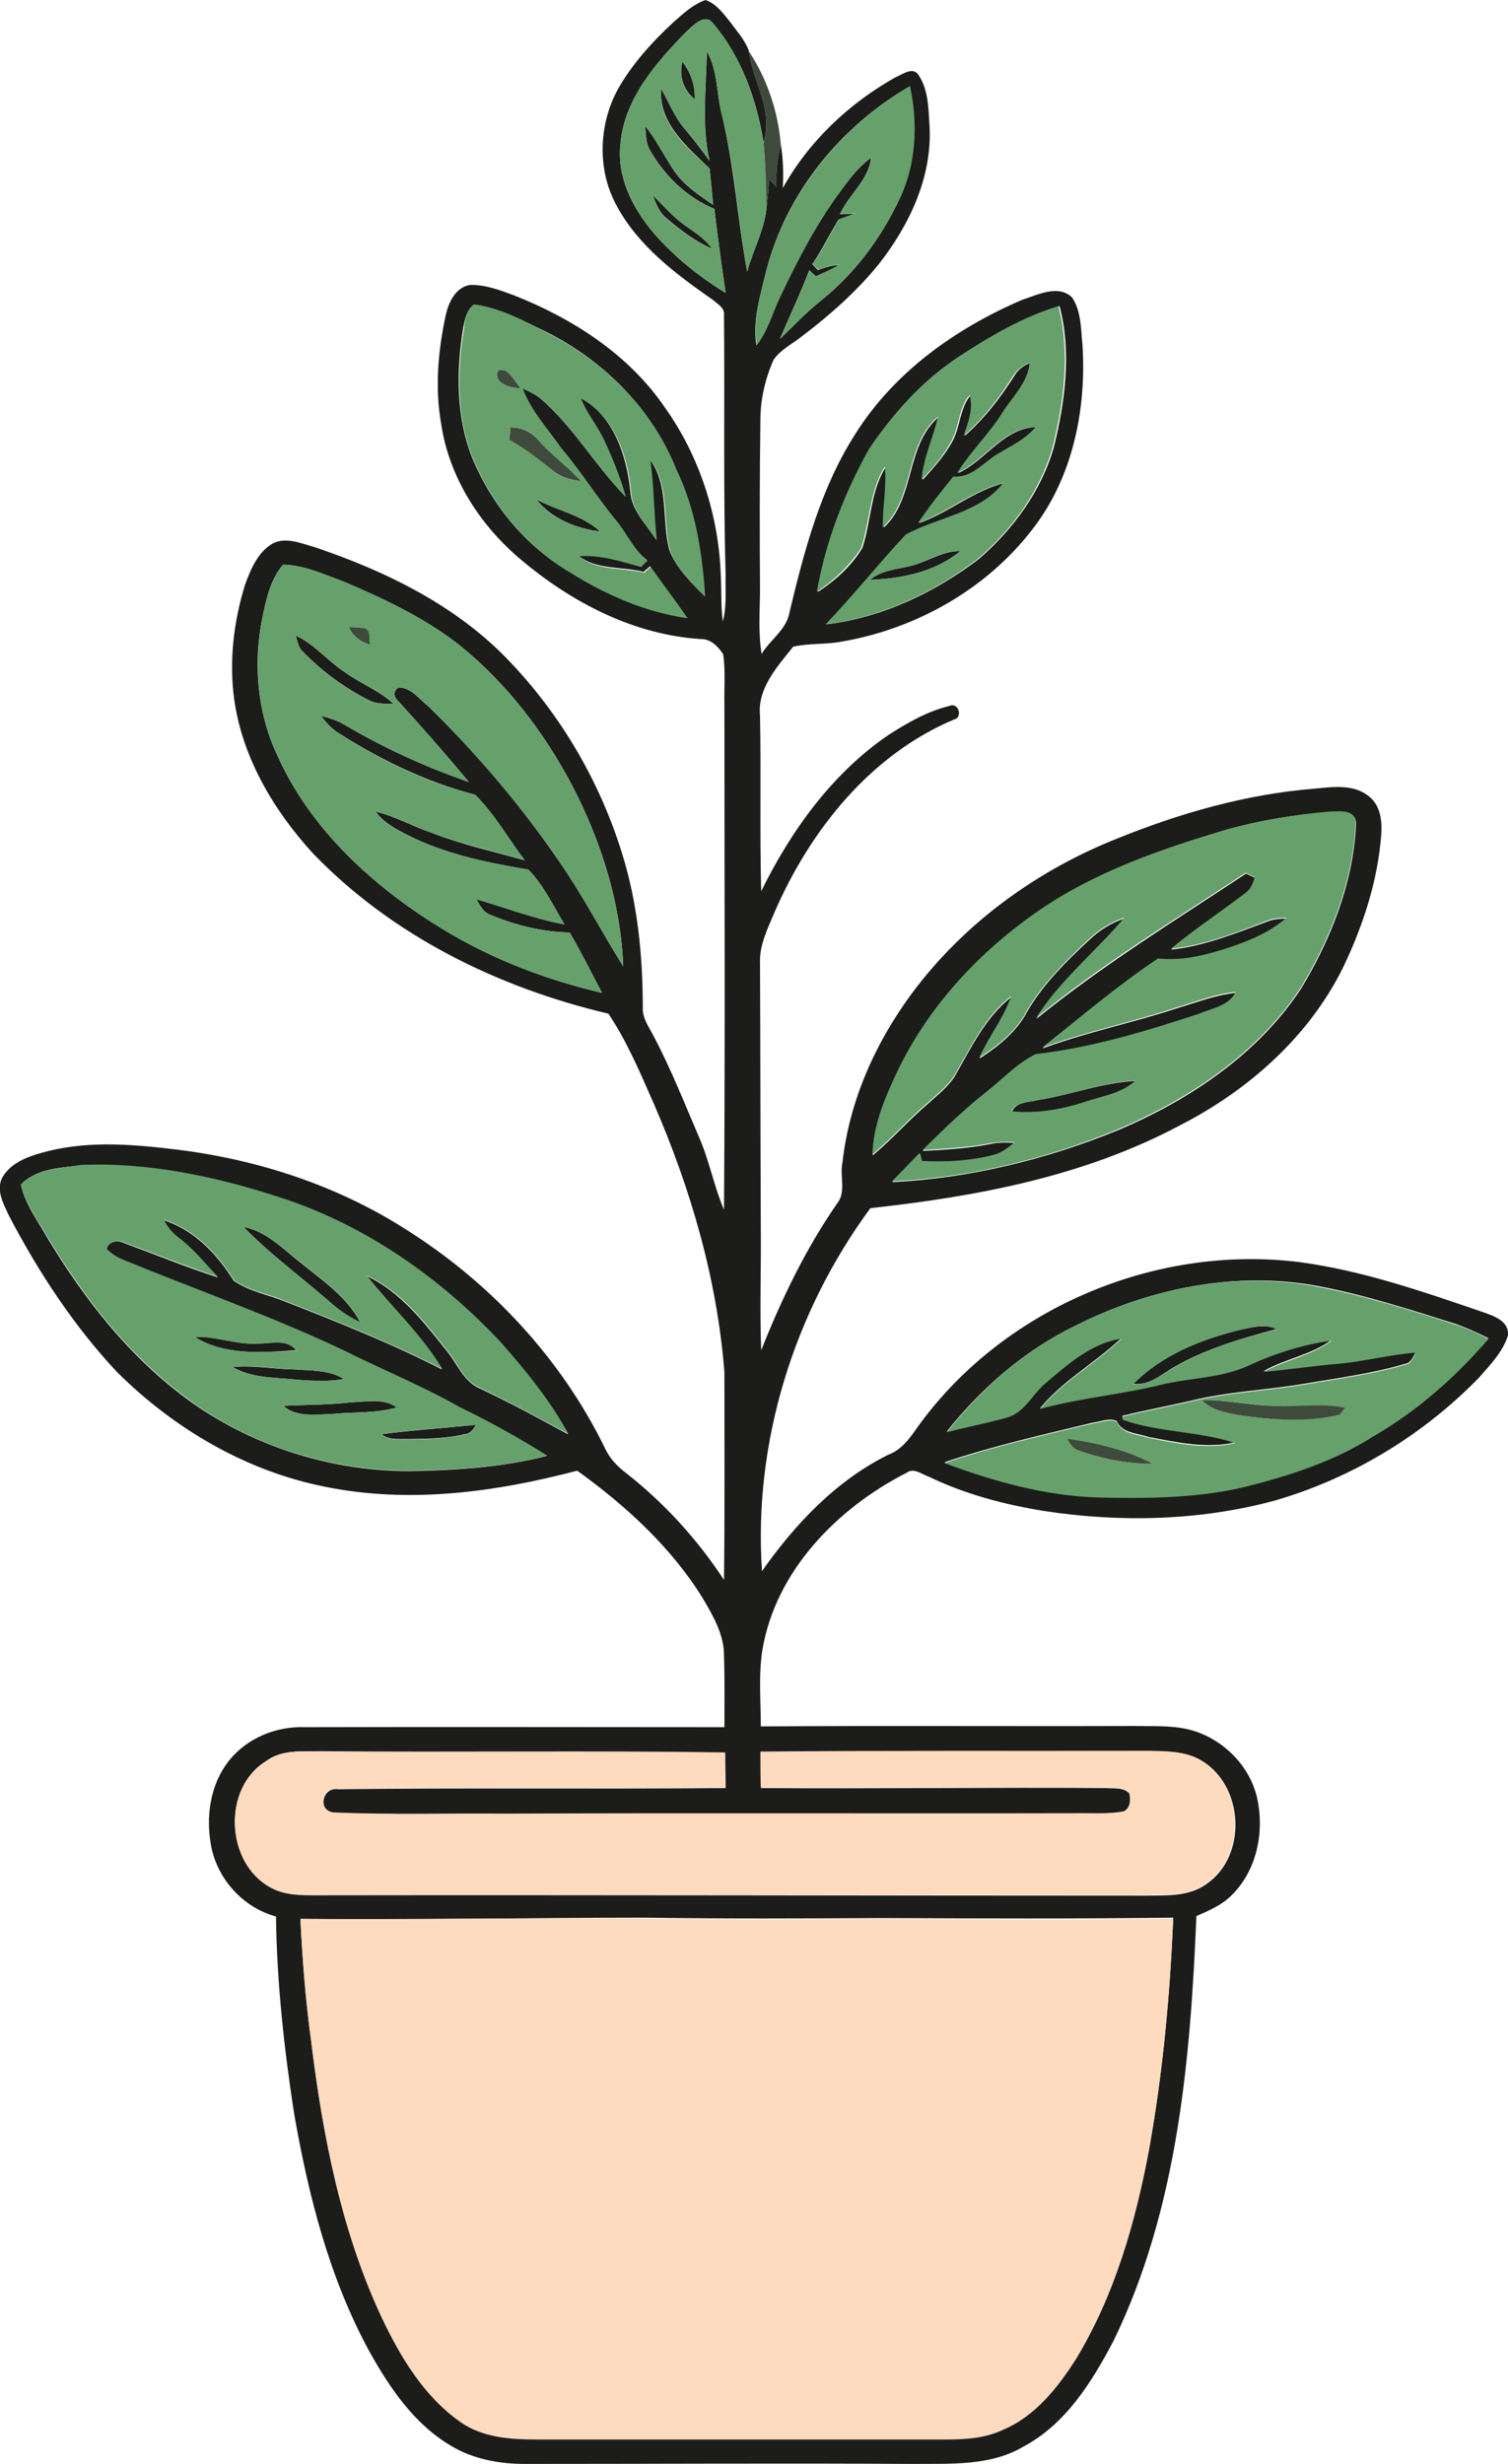
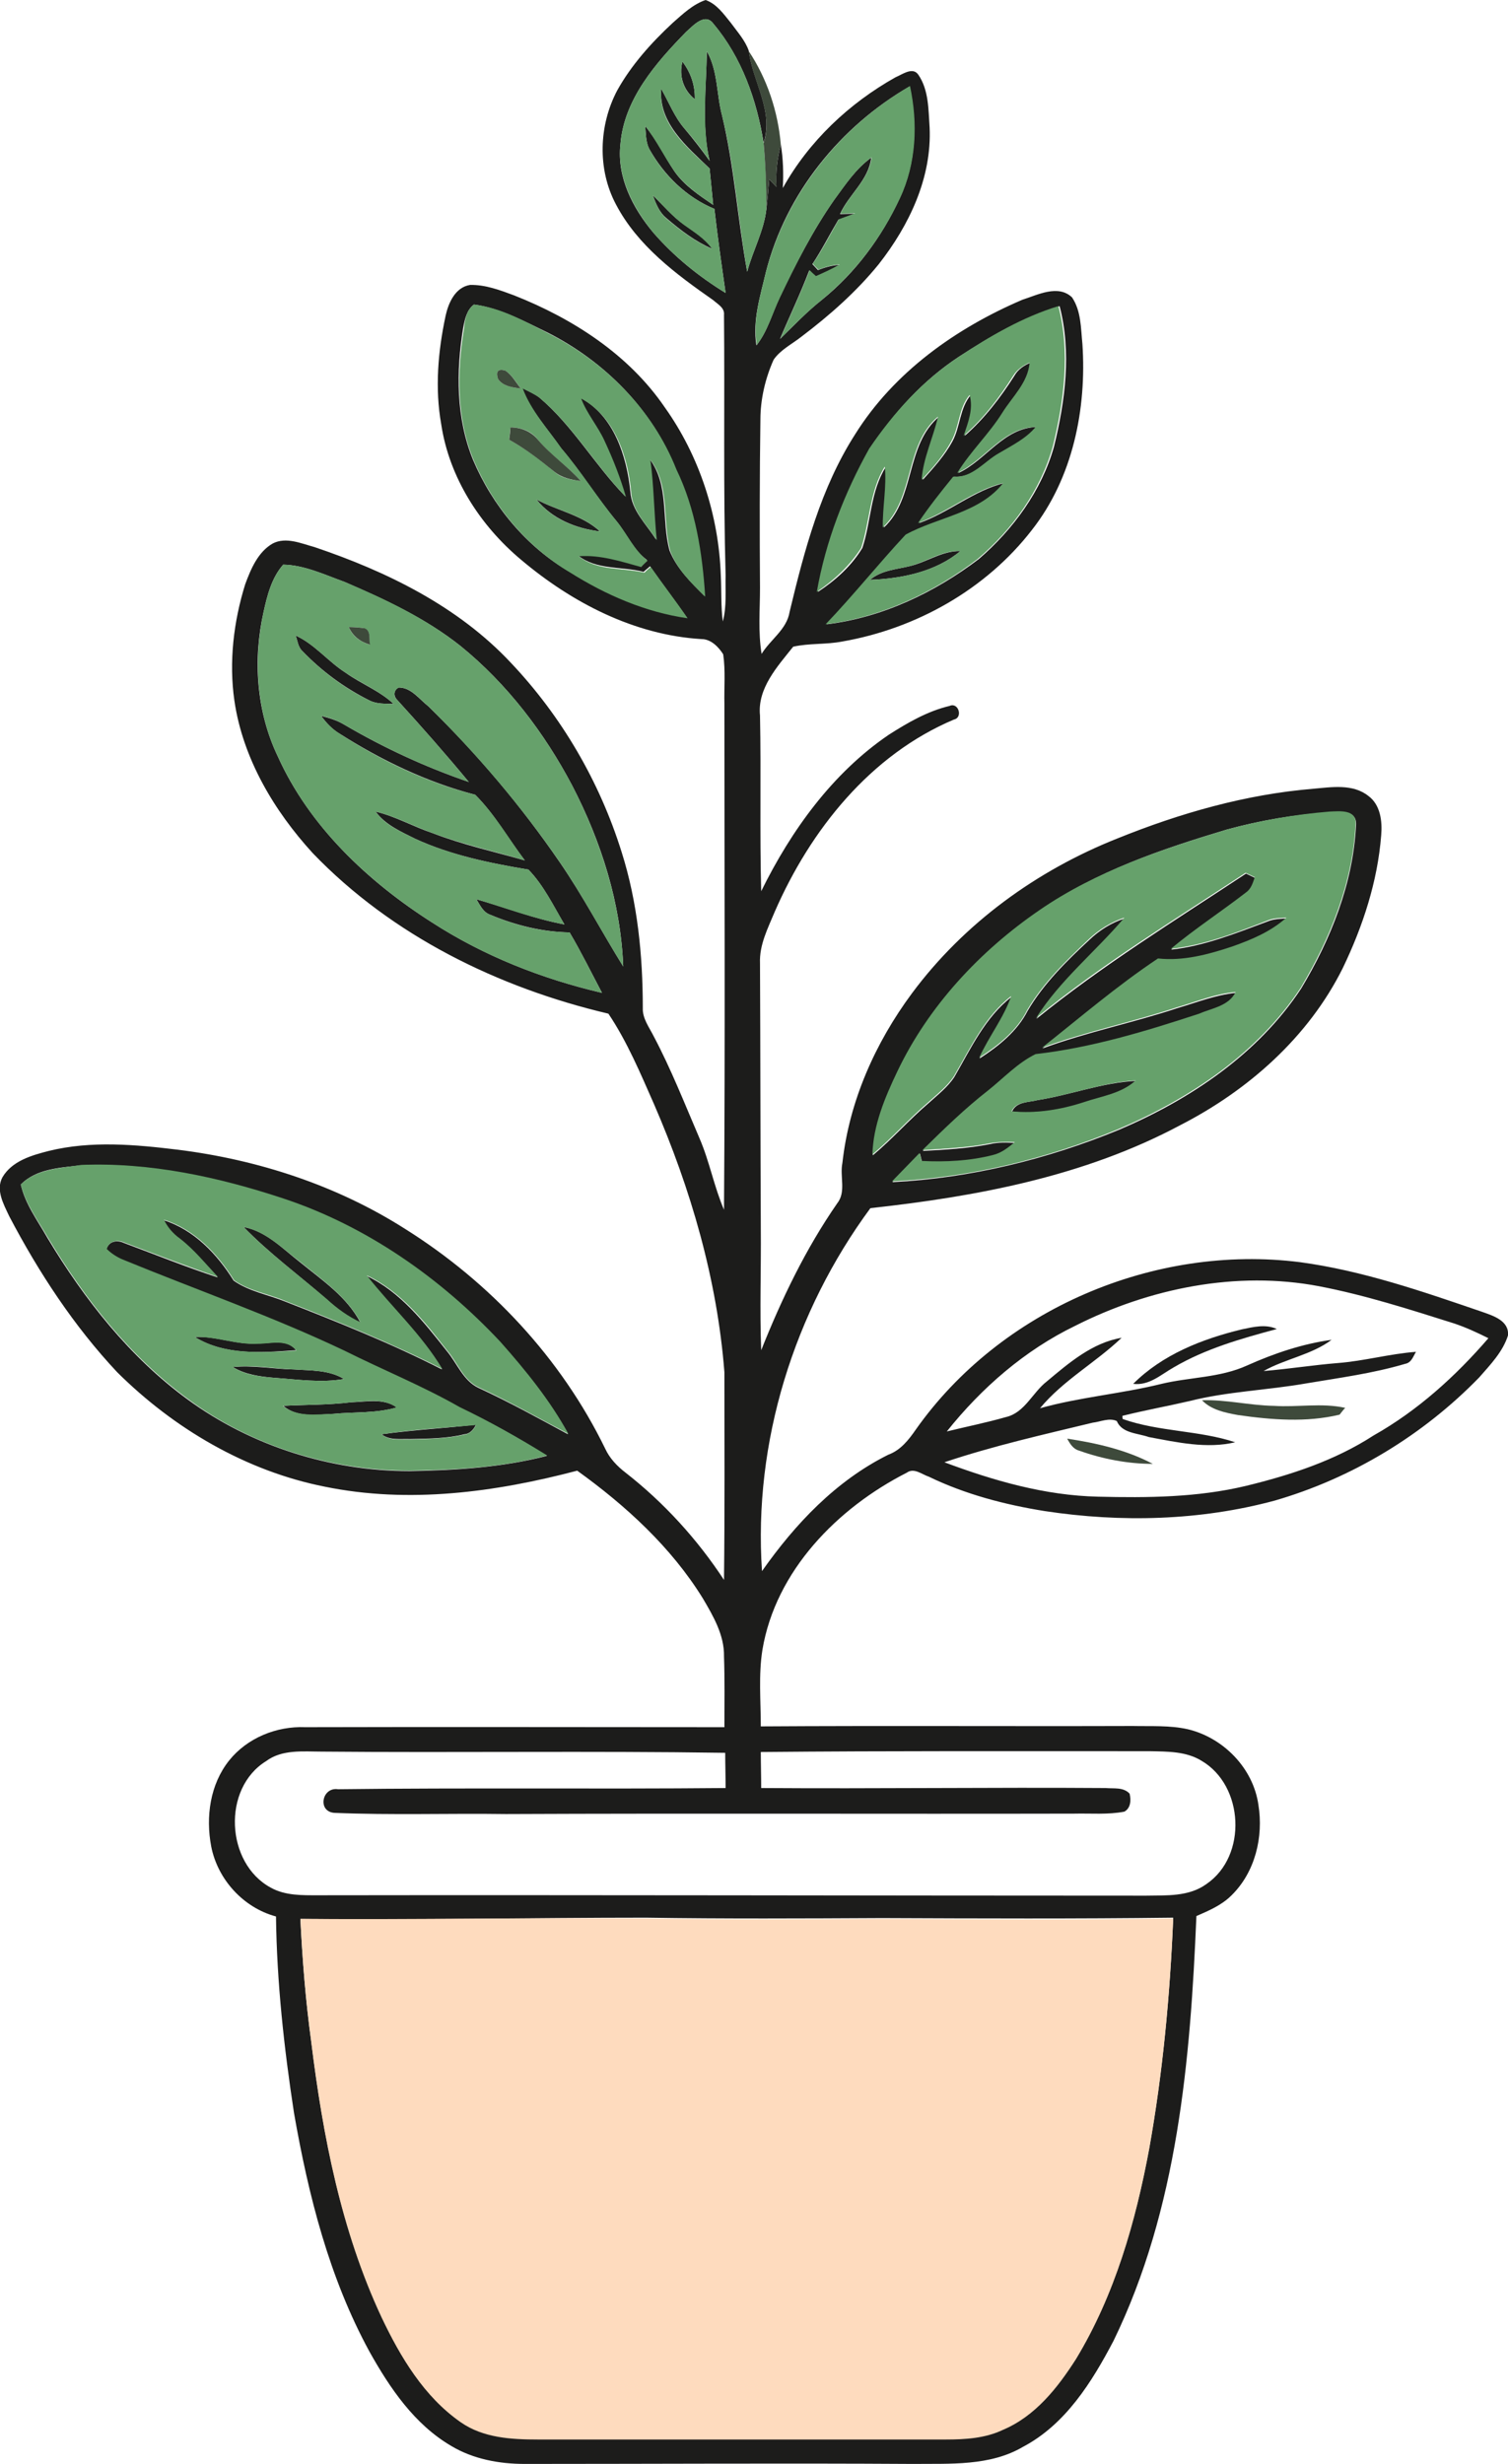
<svg xmlns="http://www.w3.org/2000/svg" version="1.1" id="Layer_1" x="0px" y="0px" viewBox="0 0 377 615.7" enable-background="new 0 0 377 615.7" xml:space="preserve">
  <g>
    <g>
      <path fill="#1C1C1B" d="M168.2,5.7c2.5-2.2,5-4.6,8.2-5.7c2.8,1,4.5,3.5,6.3,5.7c1.6,2.2,3.6,4.4,4.5,7c1,7.8,6.3,15,3.7,23    C189.2,25,185.4,14.3,178.4,6c-2.1-3-5.1,0.4-6.9,2c-7.6,7.8-15.5,16.8-16.4,28.1c-0.9,8.2,3.1,15.9,8.2,22    c5.2,6,11.4,11,18.1,15.1c-1-7-2-14-2.8-21c-7-2.9-12.6-8.4-16.3-15c-0.9-1.8-0.8-3.8-1-5.7c2.9,3.5,4.8,7.6,7.3,11.3    c2.5,3.6,6.2,6,9.7,8.4c-0.3-3-0.6-6.1-0.9-9.1c-5.6-5.4-12.8-11.3-12.1-19.9c1.9,3.3,3.3,7,5.8,9.9c2.2,2.6,4.3,5.3,6.3,8.1    c-2.1-9-0.8-18.3-0.7-27.4c2.8,4.9,2.4,10.7,3.8,16c3.1,12.9,3.9,26.1,6.3,39.1c1.4-5.3,4.2-10.2,4.8-15.7    c0.3-2.5,0.5-4.9,0.7-7.4c0.6,0.6,1.2,1.3,1.8,1.9c-0.2-3.6,0.2-7.1,1.1-10.6c0.6,3.6,0.7,7.3,0.5,10.9    c6.5-11.7,16.6-21.2,28.2-27.7c1.7-0.7,4.3-2.7,5.7-0.6c2.6,3.8,2.5,8.7,2.8,13.1c0.6,12.6-5.1,24.5-12.7,34.2    c-5.6,6.9-12.3,12.8-19.3,18.1c-2.4,1.9-5.3,3.3-7,5.8c-2.1,4.7-3.3,9.9-3.3,15c-0.2,14-0.2,28-0.1,42c0,5.5-0.5,11,0.4,16.5    c2.2-3.6,6.3-6.1,7-10.5c3.7-15.4,7.8-31,16.4-44.4C223.5,93,239,82,255.6,74.9c3.8-1.2,8.9-3.9,12.4-0.6    c2.3,3.4,2.2,7.7,2.6,11.6c1.1,16.3-2.4,33.5-12.6,46.5c-11.5,14.9-29,24.7-47.4,27.9c-4.1,0.8-8.3,0.4-12.3,1.3    c-3.9,4.9-9,10.4-8.3,17.2c0.3,14.6-0.1,29.3,0.3,43.9c7.5-15.2,17.8-29.5,31.9-39.1c4.7-3,9.7-5.9,15.2-7.2    c2.2-1,3.4,2.9,1.1,3.4c-20.9,8.8-35.9,27.6-44.8,48c-1.7,4.1-3.9,8.3-3.7,12.9c0.1,22,0.1,44,0.2,66.1    c0.1,10.2-0.3,20.4,0.1,30.6c5.1-12.8,11.1-25.3,19-36.7c2.3-2.9,0.6-6.7,1.3-10.1c1.7-15.4,8.2-30,17.4-42.4    c13-17.5,31.2-30.7,51.4-38.7c15.6-6.3,32-11,48.9-12.4c4.6-0.4,9.9-1.3,13.8,1.8c3,2.2,3.5,6.3,3.2,9.8    c-0.9,11.6-4.6,22.8-9.6,33.2c-8.6,17.3-23.7,30.6-40.7,39.3C271,294,244.1,299,217.6,301.9c-19.1,25.9-29.3,58.5-27.1,90.7    c8.3-11.8,18.5-22.6,31.6-29.1c3-1.1,5-3.6,6.8-6.2c21.2-30.1,59.7-46.5,96.1-41.9c15.6,2.1,30.6,7.3,45.5,12.4    c2.8,1,6.8,2.2,6.5,5.9c-1.3,4.1-4.4,7.3-7.2,10.5c-14,14.4-31.8,25.2-51.2,30.8c-18.6,5-38.3,5.5-57.4,2.6    c-10-1.6-19.9-4.2-29-8.6c-1.8-0.6-3.7-2.3-5.5-1c-17.3,8.8-32.8,24.5-36.1,44.3c-1,6.3-0.4,12.7-0.4,19.1c31-0.2,62,0,93-0.1    c4.6,0.1,9.2-0.2,13.7,0.8c8.9,2.1,16.4,9.7,17.7,18.9c1.3,8-0.8,16.8-6.7,22.6c-2.5,2.5-5.6,3.8-8.8,5.2    c-1.5,36-4.7,73.2-20.7,106.1c-5.4,10.3-12,20.9-22.6,26.5c-8.3,4.9-18.3,4.2-27.6,4.3c-32.3-0.2-64.6,0-97,0    c-6.4,0-12.9-1.2-18.4-4.5c-9.2-5.4-15.3-14.4-20.4-23.5c-10.1-18.5-15.3-39.1-18.9-59.7c-2.5-16.3-4.3-32.7-4.5-49.1    c-8.2-2.2-14.6-9.3-16.2-17.5c-1.4-7.4-0.3-15.5,4.5-21.5c4.5-5.6,11.8-8.6,19-8.3c35-0.1,69.9,0,104.8,0c0-5.9,0.1-11.8-0.1-17.7    c0.1-5.3-2.7-10.1-5.3-14.5c-7.9-12.8-19.3-23.2-31.4-31.9c-20.5,5.4-42.1,8.3-63.1,4c-19.7-3.9-37.7-14.5-51.9-28.6    C18.5,331.4,9.7,318,2.3,303.9c-1.4-3-3.4-6.5-1.7-9.7c2.4-4.1,7.3-5.5,11.6-6.6c10.6-2.6,21.6-1.6,32.3-0.3    c20,2.5,39.7,8.9,56.8,19.8c21.2,13.3,39,32.3,50,54.9c1.1,2.4,3,4.4,5.1,6c9.6,7.5,17.9,16.6,24.6,26.8    c0.2-17.3,0.1-34.6,0.1-51.9c-1.8-23.2-8.4-45.8-17.6-67c-3.4-7.7-6.7-15.6-11.4-22.6c-27.6-6.5-54.1-19.5-73.9-40.1    c-9.7-10.6-17.5-23.7-19.6-38.1c-1.4-9.7-0.2-19.8,2.7-29.1c1.4-3.8,3.2-8.1,6.9-10.2c3.3-1.7,7.1,0,10.4,0.9    c18.1,6.1,35.9,14.8,49.1,28.9c12.7,13.4,22.2,29.7,27.7,47.3c4,12.6,5.3,25.9,5.3,39c-0.1,2.6,1.6,4.8,2.7,7    c4.4,8.3,7.8,17,11.5,25.6c2.5,5.8,3.6,12,6.1,17.8c0.3-42.1,0.1-84.3,0.1-126.4c-0.1-4.1,0.3-8.3-0.3-12.4    c-1.2-1.9-3.1-3.8-5.4-3.8c-16.8-1-32.4-9.1-45.1-19.8c-10.3-8.6-18-20.6-20-33.9c-1.6-9-0.8-18.2,1.1-27.1    c0.7-3.2,2.4-7.1,6.1-7.7c3.8-0.1,7.5,1.3,11,2.6c14.7,5.8,28.7,14.8,37.7,28c8.7,12.2,13.5,27.1,14,42c0.2,3.8,0,7.7,0.5,11.5    c1-3.7,0.6-7.7,0.7-11.5c-0.6-21.7-0.2-43.4-0.4-65.1c0.2-1.8-1.6-2.7-2.7-3.7c-9.3-6.5-18.9-13.6-24.3-23.9    c-4.7-8.8-4.3-19.8,0.3-28.5C157.8,16.3,162.8,10.7,168.2,5.7z M191.5,67.9c-1.4,6-3.4,12.1-2.4,18.4c2.8-3.5,3.9-7.9,5.8-11.9    c4-8.4,8.3-16.8,13.6-24.4c2.8-3.8,5.4-7.8,9.3-10.6c-0.6,5.6-5.6,9.2-7.8,14.1c0.9,0,2.8-0.1,3.7-0.1c-1.4,0.5-2.7,1-4.1,1.5    c-2.2,3.7-4.1,7.5-6.5,11.1c0.5,0.5,0.9,1,1.4,1.5c1.7-0.7,3.5-1.2,5.3-1.3c-1.9,1.2-3.9,2-5.9,2.9c-0.5-0.5-1-1-1.6-1.5    c-2.2,5.8-4.9,11.4-7.3,17.1c3.4-3.3,6.7-6.8,10.5-9.8c8.4-6.8,14.9-15.6,19.4-25.3c4.1-8.7,4.5-18.7,2.5-28    C210.1,31.6,196.5,48.3,191.5,67.9z M118.5,76.1c-1.8,1.3-2.3,3.7-2.7,5.8c-1.8,11-1.8,22.7,2.5,33.1    c4.9,11.5,13.3,21.6,24.1,27.9c8.9,5.6,18.8,9.9,29.3,11.4c-3-4.3-6.2-8.5-9.2-12.8c-0.5,0.5-1.1,0.9-1.6,1.4    c-5.4-1.4-11.8-0.4-16.4-4.1c5.4-0.4,10.5,1.3,15.6,2.7c0.5-0.5,1.1-1,1.6-1.6c-3.4-2.5-5-6.5-7.6-9.7    c-4.9-5.9-8.9-12.4-13.9-18.3c-3.4-4.9-7.6-9.3-9.7-15c1.4,0.8,3,1.4,4.3,2.4c8.4,7.1,13.9,16.9,21.5,24.7    c-1.4-4.8-3.3-9.4-5.3-13.9c-1.7-3.7-4.4-6.8-5.9-10.7c8.4,4.5,11.6,14.6,12.5,23.5c0.3,4.7,4,8.1,6.4,11.9    c-0.7-6.7-0.7-13.5-1.6-20.1c5,6.6,2.9,15.4,5,22.9c1.8,4.5,5.3,7.9,8.7,11.3c-0.7-10.9-2.5-21.9-7.2-31.8    c-5.9-14.9-17.8-26.8-32-34C131.1,80.3,125.1,77,118.5,76.1z M239.8,89.1c-9,5.9-16.4,14-22.2,23c-6.2,11.1-10.9,23.2-13.1,35.8    c4.4-2.9,8.4-6.5,11.1-11c2.2-6.7,2-14.2,5.9-20.3c0.5,5.1-0.7,10.1-0.5,15.2c7.9-7.4,5.3-20.6,13.8-27.7    c-1.2,5.3-3.7,10.3-4.1,15.8c2.7-3,5.5-6.1,7.4-9.6c2-3.7,1.8-8.3,4.6-11.6c1,3.5-0.4,6.9-1.5,10.2c4.9-4.3,8.9-9.5,12.4-15    c0.9-1.6,2.4-2.6,4.1-3.3c-0.4,5-4.3,8.5-6.8,12.5c-3.4,5.4-8.1,9.7-11.3,15.1c6.9-3.2,11.3-11.3,19.6-11.5    c-2.5,2.9-5.9,4.6-9.1,6.5c-3.8,2.1-6.7,6.3-11.5,5.9c-3.1,3.8-6.1,7.5-8.8,11.6c7.4-2.6,13.6-8.1,21.3-10    c-6,7.5-16.4,8.5-24.4,12.9c-6.8,7.3-13.1,15.2-20,22.4c13.9-1.7,26.9-7.9,38-16.3c8.6-7.4,15.7-17.1,18.8-28.1    c2.8-11.4,4.4-23.6,1.4-35.1C255.7,79.3,247.5,84.1,239.8,89.1z M70.8,141.1c-2.9,3.3-4,7.7-4.9,11.8c-2.7,11.9-1.8,24.9,3.5,36    c7.9,17.6,22.6,31.4,38.6,41.6c13,8.4,27.5,14.1,42.5,17.6c-2.7-5.1-5.2-10.2-8.1-15.1c-6.8-0.1-13.6-1.8-19.8-4.4    c-1.8-0.6-2.6-2.4-3.5-3.9c7.3,2.1,14.5,4.9,22,6.3c-2.8-4.7-5.2-9.8-9-13.7c-9.6-1.6-19.4-3.6-28.3-7.7c-3.6-1.8-7.5-3.5-9.9-6.8    c5,1.2,9.5,3.8,14.3,5.4c7.5,2.9,15.3,4.6,23,6.8c-4.1-5.4-7.6-11.6-12.4-16.4c-12-3.1-23.4-8.6-33.8-15.2    c-1.9-1.1-3.4-2.7-4.7-4.5c2,0.5,4,1.1,5.8,2.2c9.9,5.8,20.3,10.6,31.1,14.3c-5.8-7-11.8-13.8-17.9-20.5c-1-1-0.9-2.5,0.4-3.1    c3.1,0,5.1,2.9,7.4,4.7c12.2,11.9,23.2,24.9,32.8,38.9c5.8,8.4,10.5,17.4,15.9,26.1c-0.6-15.8-5.5-31.2-12.7-45.1    c-7-13.3-16.3-25.5-28-35c-8.7-6.9-18.8-11.6-29-16C81.1,143.6,76.1,141.2,70.8,141.1z M306.7,207.3    c-16.3,4.9-32.7,10.4-46.7,20.3c-15,10.2-27.8,23.9-35.6,40.4c-3.1,6.5-6,13.4-6.2,20.7c4.9-4.1,9.1-8.9,13.9-13    c2.3-2.1,4.8-4,6.5-6.6c4.1-7.1,7.7-14.9,14.3-20c-1.9,5.5-5.7,10.1-8,15.4c4.8-3.1,9.4-6.8,12-11.9c4-6.8,9.7-12.4,15.4-17.7    c2.5-2.4,5.5-4.3,8.9-5.4c-7.2,8.5-16.1,15.6-22.1,25.1c16.5-13.4,34.7-24.6,52.4-36.3c0.6,0.3,1.7,0.8,2.3,1.1    c-0.5,1.4-0.9,2.9-2.2,3.8c-6.2,4.8-12.8,9.1-18.8,14.1c8.3-0.9,16.2-4.1,24-7c1.6-0.7,3.3-0.7,4.9-0.8c-3.8,3.5-8.7,5.5-13.5,7.2    c-6,2-12.2,3.7-18.6,3c-10.2,6.8-19.4,14.8-29,22.3c11.1-4.1,22.6-6.4,33.8-10.1c4.8-1.4,9.5-3.3,14.6-3.8c-1.7,3.5-5.9,4-9.1,5.4    c-13.3,4.4-26.9,8.5-40.9,10.1c-4.5,2.3-8,6-11.9,9.1c-5.8,4.5-11.1,9.7-16.4,14.9c5.6-0.3,11.2-0.6,16.8-1.7    c2.1-0.5,4.2-0.4,6.3-0.3c-1.6,1.3-3.3,2.7-5.4,3.2c-5.8,1.5-11.9,1.8-17.9,1.5c-0.1-0.5-0.4-1.5-0.5-2c-2.3,2.4-4.6,4.7-6.9,7.1    c19.5-1,38.7-5.7,56.7-13.1c17.8-7.6,34.7-18.9,45.5-35.3c7.4-12.3,13-26.3,13.7-40.8c0.3-3.8-3.9-3.4-6.5-3.2    C323.8,203.5,315.1,205,306.7,207.3z M5.2,296c1.1,4.9,4.2,9,6.7,13.4c9.2,15.3,20.5,29.7,35,40.3c16,11.7,35.8,17.9,55.5,17.9    c11.5-0.2,23.1-0.9,34.3-3.8c-7.1-4.5-14.3-8.5-21.9-12.1c-9.3-5.3-19.2-9.3-28.8-14.1c-18.1-8.6-37-15.2-55.5-22.8    c-1.5-0.6-2.8-1.5-3.9-2.6c0.6-2.1,2.7-2.4,4.4-1.6c7.8,2.9,15.5,6,23.4,8.6c-3-3.3-5.9-6.8-9.5-9.6c-1.7-1.3-3-2.8-4-4.7    c7.6,2.4,13.4,8.5,17.5,15.1c3.8,2.7,8.6,3.5,12.8,5.2c13.3,5.2,26.6,10.5,39.3,17c-5.2-8.7-12.7-15.5-18.9-23.4    c8.5,4,14.4,11.6,20.1,18.8c2.6,3.1,4.1,7.4,7.9,9.2c7.6,3.5,15,7.6,22.4,11.6c-4.6-8.4-10.7-15.9-17-23    c-15-15.9-33.4-28.9-54.2-35.8c-16.3-5.3-33.4-9.1-50.6-8.4C15.2,291.8,9.1,292,5.2,296z M268.8,331.3    c-12.6,6.1-23.4,15.5-32.1,26.4c4.9-1.2,9.9-2.2,14.8-3.6c4.7-1.1,6.6-6.1,10.2-8.9c5.5-4.6,11.4-9.7,18.7-10.9    c-6.5,6.2-14.6,10.6-20.4,17.6c10-2.8,20.3-3.6,30.4-6.1c7.1-1.7,14.6-1.5,21.4-4.6c6.7-3,13.8-5.4,21.1-6.4    c-5.1,3.8-11.5,4.7-17,7.8c6.2-0.5,12.4-1.5,18.6-2c6.5-0.5,12.9-2.3,19.5-2.8c-0.7,1.1-1.1,2.7-2.7,3c-8.1,2.4-16.5,3.5-24.8,4.9    c-9.7,1.7-19.6,2-29.1,4.4c-5.6,1.3-11.2,2.3-16.8,3.7c0,0.2,0,0.6,0.1,0.8c9.1,3.2,19,2.8,28.1,5.8c-7.1,1.7-14.6,0-21.6-1.3    c-2.8-1-6.7-0.9-8-4c-1.9-0.9-4.1,0.2-6,0.4c-12.4,3-24.9,5.8-37.1,9.9c12.3,4.6,25.1,8.3,38.4,8.6c12.4,0.3,24.9,0.2,37-2.7    c11.1-2.7,22.2-6.3,31.9-12.6c11-6.2,20.5-14.8,28.7-24.3c-2.8-1.4-5.6-2.7-8.6-3.7c-11.1-3.5-22.3-7.1-33.8-9.3    C309.1,317.5,287.4,321.9,268.8,331.3z M66.5,440.1c-11,6.8-10.1,25.5,1.2,31.6c3.6,2,7.8,1.9,11.8,1.9c69-0.1,138,0.1,207,0.1    c5.1-0.1,10.7,0.3,15.1-2.9c10.3-7,9.4-24.6-1.2-30.8c-3.9-2.4-8.5-2.3-12.9-2.4c-32.4,0-64.8-0.1-97.3,0.2c0,3,0.1,6,0.1,9    c28.7,0.2,57.4-0.2,86.1,0c2,0.2,4.4-0.3,6,1.4c0.4,1.6,0.3,3.6-1.3,4.5c-4.1,0.8-8.4,0.4-12.6,0.5c-47.3,0.1-94.7-0.1-142,0.1    c-14.3-0.2-28.7,0.3-43-0.3c-4.2-0.4-3-6.5,1-5.9c32.3-0.4,64.6,0,96.9-0.3c0-2.9-0.1-5.9-0.1-8.8c-33.6-0.5-67.2,0-100.8-0.3    C75.7,437.7,70.5,437.1,66.5,440.1z M75.1,479.5c0.5,10.2,1.3,20.4,2.7,30.5c2.9,23.6,7.5,47.3,17.6,68.9    c4.8,9.9,10.6,19.9,19.8,26.2c5.6,3.9,12.6,4.3,19.2,4.3c34,0,68,0,102.1,0c4.8,0,9.8-0.3,14.2-2.4c8.1-3.4,13.7-10.5,18.3-17.7    c9.7-16,14.9-34.2,18.3-52.5c3.4-19,5.2-38.3,6-57.6c-24.3,0.3-48.5,0.2-72.8,0.1c-19.7,0.1-39.3,0.2-59-0.1    C132.7,479.2,103.9,479.8,75.1,479.5z" />
    </g>
    <path fill="#1C1C1B" d="M170.6,15.4c2.1,2.7,3.2,6,3.1,9.4C170.8,22.5,169.7,18.9,170.6,15.4z" />
    <path fill="#1C1C1B" d="M163.2,48.8c2.6,2.5,4.9,5.3,7.9,7.4c2.5,1.8,5.2,3.4,7,6c-4.2-1.8-7.9-4.6-11.4-7.6   C164.8,53.1,164,50.9,163.2,48.8z" />
    <path fill="#1C1C1B" d="M134.1,124.8c5.2,2.8,11.5,3.9,15.9,8C144.1,132.1,138,129.7,134.1,124.8z" />
    <path fill="#1C1C1B" d="M227.3,141.5c4.4-1,8.2-3.9,12.8-3.8c-6.2,5.2-14.7,6.9-22.6,7.2C220.3,142.5,224,142.3,227.3,141.5z" />
    <path fill="#1C1C1B" d="M73.9,158.8c4.8,2.2,8.1,6.5,12.5,9.3c3.9,2.8,8.5,4.5,12,7.8c-2.1-0.1-4.2,0.1-6.1-0.9   c-6.2-3.1-11.9-7.3-16.7-12.3C74.5,161.7,74.4,160.1,73.9,158.8z" />
    <path fill="#1C1C1B" d="M259.4,274.9c8.3-1.3,16.2-4.4,24.6-4.8c-3.6,3.2-8.5,3.9-12.9,5.4c-5.9,1.9-12,2.9-18.1,2.3   C254.1,275.2,257.2,275.5,259.4,274.9z" />
    <path fill="#1C1C1B" d="M60.9,306.6c5.7,1.1,9.7,5.4,14.1,8.8c5.5,4.5,11.7,8.6,15.1,15.1c-3.1-1.4-5.8-3.4-8.3-5.7   C74.8,318.7,67.3,313.2,60.9,306.6z" />
    <path fill="#1C1C1B" d="M310.4,332.2c2.9-0.6,6-1.4,8.8-0.1c-8.9,2.4-17.8,4.9-25.8,9.6c-3.2,1.8-6.1,4.6-10.1,4.1   C290.6,338.5,300.5,334.6,310.4,332.2z" />
    <path fill="#1C1C1B" d="M48.7,334.1c5.3-0.3,10.4,2,15.7,1.6c3.3,0.1,7.3-1.3,9.6,1.7C65.6,338,56.3,338.8,48.7,334.1z" />
    <path fill="#1C1C1B" d="M58.2,341.6c5.1-0.5,10.2,0.5,15.3,0.6c4.2,0.3,8.8,0.1,12.5,2.4c-5.8,1-11.7,0.1-17.4-0.3   C65,344,61.3,343.5,58.2,341.6z" />
    <path fill="#1C1C1B" d="M87.8,350.4c3.8-0.1,8.1-1.1,11.4,1.3c-5.2,1.5-10.6,1.1-15.8,1.6c-4.2,0.2-9.1,1-12.6-2   C76.4,351,82.1,351.1,87.8,350.4z" />
    <path fill="#1C1C1B" d="M95.4,358.4c7.8-1.1,15.7-1.5,23.6-2.4c-0.6,1.2-1.5,2.3-2.9,2.4c-4.4,1.1-9.1,1.1-13.6,1.2   C100.1,359.5,97.4,360,95.4,358.4z" />
  </g>
  <g>
    <g>
      <path fill="#66A16B" d="M171.5,8c1.8-1.6,4.7-5,6.9-2c7.1,8.4,10.8,19.1,12.5,29.8c0.5,5.4,0.8,10.9,0.7,16.4    c-0.6,5.5-3.4,10.4-4.8,15.7c-2.3-13-3.1-26.2-6.3-39.1c-1.4-5.3-1-11.1-3.8-16c-0.1,9.1-1.3,18.4,0.7,27.4    c-1.9-2.8-4-5.5-6.3-8.1c-2.5-2.9-3.9-6.6-5.8-9.9c-0.8,8.7,6.4,14.6,12.1,19.9c0.3,3,0.6,6.1,0.9,9.1c-3.5-2.4-7.2-4.9-9.7-8.4    c-2.6-3.7-4.5-7.8-7.3-11.3c0.2,1.9,0.1,3.9,1,5.7c3.6,6.6,9.3,12.1,16.3,15c0.8,7,1.8,14,2.8,21c-6.7-4.1-12.9-9.1-18.1-15.1    c-5-6.1-9.1-13.9-8.2-22C156,24.8,163.9,15.8,171.5,8z M170.6,15.4c-0.9,3.6,0.2,7.2,3.1,9.4C173.8,21.4,172.7,18.1,170.6,15.4z     M163.2,48.8c0.8,2.1,1.6,4.3,3.4,5.8c3.5,3,7.2,5.8,11.4,7.6c-1.8-2.6-4.5-4.2-7-6C168.1,54.1,165.8,51.3,163.2,48.8z" />
    </g>
    <path fill="#66A16B" d="M191.5,67.9c5.1-19.5,18.6-36.3,36-46.4c2,9.3,1.6,19.3-2.5,28c-4.5,9.7-11.1,18.5-19.4,25.3   c-3.7,3-7.1,6.4-10.5,9.8c2.4-5.7,5.1-11.3,7.3-17.1c0.5,0.5,1,1,1.6,1.5c2-0.9,4-1.8,5.9-2.9c-1.8,0.1-3.6,0.6-5.3,1.3   c-0.5-0.5-1-1-1.4-1.5c2.4-3.5,4.4-7.4,6.5-11.1c1.4-0.5,2.7-1,4.1-1.5c-0.9,0-2.8,0.1-3.7,0.1c2.2-4.9,7.2-8.5,7.8-14.1   c-3.9,2.8-6.5,6.8-9.3,10.6c-5.4,7.7-9.6,16-13.6,24.4c-1.9,4-3.1,8.4-5.8,11.9C188.1,80,190.1,73.9,191.5,67.9z" />
    <g>
      <path fill="#66A16B" d="M118.5,76.1c6.7,0.8,12.7,4.2,18.6,7.2c14.2,7.2,26.1,19.1,32,34c4.8,9.9,6.5,20.9,7.2,31.8    c-3.4-3.3-7-6.8-8.7-11.3c-2.1-7.5,0-16.4-5-22.9c0.9,6.7,0.9,13.4,1.6,20.1c-2.4-3.8-6.1-7.2-6.4-11.9c-0.8-8.9-4.1-19-12.5-23.5    c1.4,3.8,4.2,6.9,5.9,10.7c2.1,4.5,3.9,9.1,5.3,13.9c-7.6-7.8-13.1-17.6-21.5-24.7c-1.3-1-2.9-1.7-4.3-2.4    c2.1,5.6,6.3,10.1,9.7,15c5,5.8,9,12.4,13.9,18.3c2.6,3.2,4.3,7.2,7.6,9.7c-0.5,0.5-1.1,1-1.6,1.6c-5.1-1.4-10.2-3.1-15.6-2.7    c4.6,3.7,10.9,2.8,16.4,4.1c0.5-0.5,1-1,1.6-1.4c3,4.3,6.2,8.4,9.2,12.8c-10.5-1.5-20.4-5.8-29.3-11.4    c-10.8-6.4-19.2-16.4-24.1-27.9c-4.4-10.4-4.3-22.1-2.5-33.1C116.2,79.8,116.7,77.4,118.5,76.1z M124.5,94.7    c1.3,1.9,3.7,2.1,5.7,2.4c-1.2-1.6-2.2-3.4-3.9-4.5C124.5,92.1,123.9,92.8,124.5,94.7z M127.6,106.8c-0.1,0.8-0.2,2.3-0.3,3.1    c4,2.2,7.7,5,11.2,7.9c1.8,1.7,4.3,2.1,6.7,2.4c-3.3-3.7-7.5-6.4-10.7-10.3C132.9,107.7,130.3,106.8,127.6,106.8z M134.1,124.8    c3.8,4.9,9.9,7.3,15.9,8C145.7,128.7,139.4,127.6,134.1,124.8z" />
    </g>
    <g>
      <path fill="#66A16B" d="M239.8,89.1c7.7-5.1,15.9-9.9,24.8-12.6c3,11.5,1.4,23.7-1.4,35.1c-3.1,11-10.1,20.7-18.8,28.1    c-11,8.4-24.1,14.6-38,16.3c6.9-7.2,13.2-15.1,20-22.4c8-4.4,18.4-5.3,24.4-12.9c-7.7,1.9-13.8,7.3-21.3,10    c2.7-4,5.7-7.8,8.8-11.6c4.8,0.4,7.7-3.8,11.5-5.9c3.2-1.9,6.7-3.6,9.1-6.5c-8.2,0.2-12.6,8.3-19.6,11.5c3.3-5.4,8-9.8,11.3-15.1    c2.5-4,6.4-7.5,6.8-12.5c-1.6,0.7-3.2,1.8-4.1,3.3c-3.5,5.5-7.4,10.7-12.4,15c1.1-3.3,2.5-6.7,1.5-10.2c-2.8,3.3-2.5,7.9-4.6,11.6    c-1.9,3.6-4.7,6.7-7.4,9.6c0.4-5.5,2.9-10.5,4.1-15.8c-8.4,7.1-5.8,20.3-13.8,27.7c-0.1-5.1,1-10.1,0.5-15.2    c-3.8,6.1-3.7,13.6-5.9,20.3c-2.8,4.4-6.8,8.1-11.1,11c2.2-12.6,6.9-24.7,13.1-35.8C223.4,103.1,230.8,95,239.8,89.1z     M227.3,141.5c-3.4,0.8-7.1,1-9.8,3.4c7.9-0.3,16.4-2,22.6-7.2C235.5,137.5,231.7,140.4,227.3,141.5z" />
    </g>
    <g>
      <path fill="#66A16B" d="M70.8,141.1c5.3,0.1,10.3,2.5,15.3,4.3c10.2,4.3,20.3,9.1,29,16c11.7,9.5,21,21.7,28,35    c7.2,14,12.1,29.4,12.7,45.1c-5.4-8.6-10.1-17.7-15.9-26.1c-9.6-14-20.7-27-32.8-38.9c-2.3-1.8-4.2-4.7-7.4-4.7    c-1.3,0.7-1.4,2.2-0.4,3.1c6.1,6.7,12.1,13.5,17.9,20.5c-10.8-3.7-21.2-8.5-31.1-14.3c-1.8-1.1-3.8-1.8-5.8-2.2    c1.3,1.8,2.8,3.3,4.7,4.5c10.4,6.7,21.8,12.2,33.8,15.2c4.9,4.8,8.3,10.9,12.4,16.4c-7.7-2.3-15.5-4-23-6.8    c-4.8-1.7-9.3-4.2-14.3-5.4c2.4,3.4,6.3,5,9.9,6.8c8.9,4.1,18.7,6.1,28.3,7.7c3.8,3.9,6.3,9,9,13.7c-7.5-1.4-14.7-4.1-22-6.3    c0.9,1.5,1.7,3.3,3.5,3.9c6.3,2.7,13,4.3,19.8,4.4c2.9,4.9,5.4,10,8.1,15.1c-15-3.5-29.6-9.2-42.5-17.6    c-16.1-10.3-30.7-24-38.6-41.6c-5.3-11.1-6.1-24.1-3.5-36C66.8,148.8,67.9,144.4,70.8,141.1z M87.2,156.7c0.9,2.3,2.9,3.7,5.2,4.4    c-0.2-1.4,0.4-3.4-1.3-4.1C89.9,156.8,88.6,156.7,87.2,156.7z M73.9,158.8c0.5,1.3,0.6,2.9,1.7,3.9c4.8,5,10.5,9.3,16.7,12.3    c1.9,1,4,0.8,6.1,0.9c-3.5-3.3-8.1-5.1-12-7.8C82,165.3,78.7,161,73.9,158.8z" />
    </g>
    <g>
      <path fill="#66A16B" d="M306.7,207.3c8.4-2.3,17.1-3.8,25.7-4.5c2.6-0.1,6.8-0.6,6.5,3.2c-0.7,14.5-6.3,28.4-13.7,40.8    c-10.8,16.4-27.7,27.7-45.5,35.3c-18,7.5-37.2,12.2-56.7,13.1c2.3-2.4,4.6-4.7,6.9-7.1c0.1,0.5,0.4,1.5,0.5,2    c6,0.3,12.1,0,17.9-1.5c2.1-0.5,3.8-1.9,5.4-3.2c-2.1-0.1-4.2-0.1-6.3,0.3c-5.5,1.1-11.1,1.3-16.8,1.7    c5.3-5.2,10.5-10.3,16.4-14.9c3.9-3.1,7.4-6.9,11.9-9.1c14-1.6,27.5-5.7,40.9-10.1c3.2-1.4,7.4-1.9,9.1-5.4    c-5,0.4-9.8,2.4-14.6,3.8c-11.2,3.7-22.8,6.1-33.8,10.1c9.6-7.6,18.8-15.5,29-22.3c6.3,0.7,12.6-1,18.6-3    c4.8-1.7,9.6-3.7,13.5-7.2c-1.7,0.1-3.4,0.1-4.9,0.8c-7.8,3-15.6,6.1-24,7c6-5,12.6-9.3,18.8-14.1c1.3-0.9,1.7-2.4,2.2-3.8    c-0.6-0.3-1.7-0.8-2.3-1.1c-17.7,11.7-35.9,22.8-52.4,36.3c6-9.5,14.9-16.6,22.1-25.1c-3.3,1.1-6.4,3-8.9,5.4    c-5.7,5.4-11.4,10.9-15.4,17.7c-2.6,5.2-7.2,8.8-12,11.9c2.4-5.3,6.1-9.9,8-15.4c-6.6,5.1-10.2,13-14.3,20    c-1.7,2.6-4.2,4.5-6.5,6.6c-4.8,4.1-9,8.9-13.9,13c0.2-7.3,3.1-14.2,6.2-20.7c7.8-16.4,20.7-30.2,35.6-40.4    C274,217.7,290.5,212.2,306.7,207.3z M259.4,274.9c-2.2,0.6-5.4,0.3-6.5,2.8c6.1,0.6,12.3-0.4,18.1-2.3c4.4-1.5,9.3-2.1,12.9-5.4    C275.6,270.5,267.7,273.6,259.4,274.9z" />
    </g>
    <g>
      <path fill="#66A16B" d="M5.2,296c3.8-3.9,10-4.1,15.1-4.9c17.2-0.7,34.3,3,50.6,8.4c20.8,6.9,39.3,19.9,54.2,35.8    c6.3,7.1,12.4,14.6,17,23c-7.4-3.9-14.8-8.1-22.4-11.6c-3.9-1.8-5.3-6.2-7.9-9.2c-5.6-7.2-11.6-14.8-20.1-18.8    c6.2,7.9,13.7,14.7,18.9,23.4c-12.8-6.5-26-11.8-39.3-17c-4.2-1.8-9.1-2.5-12.8-5.2c-4.1-6.6-9.9-12.7-17.5-15.1    c0.9,1.9,2.3,3.5,4,4.7c3.6,2.8,6.4,6.3,9.5,9.6c-7.9-2.7-15.6-5.7-23.4-8.6c-1.7-0.8-3.9-0.4-4.4,1.6c1.1,1.1,2.5,2,3.9,2.6    c18.5,7.6,37.4,14.2,55.5,22.8c9.6,4.8,19.5,8.8,28.8,14.1c7.5,3.6,14.8,7.7,21.9,12.1c-11.2,3-22.8,3.6-34.3,3.8    c-19.8,0-39.6-6.1-55.5-17.9c-14.5-10.6-25.8-25-35-40.3C9.5,305,6.4,300.9,5.2,296z M60.9,306.6c6.4,6.6,13.9,12.1,20.9,18.1    c2.5,2.3,5.3,4.3,8.3,5.7c-3.4-6.4-9.6-10.6-15.1-15.1C70.6,312,66.5,307.7,60.9,306.6z M48.7,334.1c7.5,4.6,16.9,3.9,25.4,3.4    c-2.4-3-6.4-1.7-9.6-1.7C59.1,336.1,54,333.9,48.7,334.1z M58.2,341.6c3.1,2,6.8,2.4,10.4,2.7c5.8,0.4,11.7,1.3,17.4,0.3    c-3.7-2.3-8.3-2.1-12.5-2.4C68.4,342,63.3,341,58.2,341.6z M87.8,350.4c-5.7,0.7-11.4,0.6-17.1,0.9c3.5,2.9,8.4,2.1,12.6,2    c5.3-0.5,10.7-0.1,15.8-1.6C95.9,349.3,91.6,350.2,87.8,350.4z M95.4,358.4c2,1.7,4.7,1.2,7.1,1.3c4.5-0.1,9.2-0.2,13.6-1.2    c1.4-0.2,2.3-1.2,2.9-2.4C111.1,356.8,103.2,357.2,95.4,358.4z" />
    </g>
    <g>
-       <path fill="#66A16B" d="M268.8,331.3c18.6-9.4,40.3-13.8,60.9-9.7c11.5,2.2,22.7,5.7,33.8,9.3c3,0.9,5.8,2.2,8.6,3.7    c-8.2,9.5-17.8,18-28.7,24.3c-9.7,6.2-20.8,9.8-31.9,12.6c-12.1,2.9-24.6,3-37,2.7c-13.2-0.4-26.1-4-38.4-8.6    c12.1-4.1,24.6-6.9,37.1-9.9c2-0.2,4.2-1.3,6-0.4c1.3,3.1,5.2,3.1,8,4c7.1,1.4,14.5,3,21.6,1.3c-9.1-3-19-2.6-28.1-5.8    c0-0.2,0-0.6-0.1-0.8c5.6-1.4,11.2-2.4,16.8-3.7c9.5-2.4,19.4-2.7,29.1-4.4c8.3-1.4,16.7-2.5,24.8-4.9c1.6-0.2,2-1.8,2.7-3    c-6.5,0.5-12.9,2.2-19.5,2.8c-6.2,0.5-12.4,1.5-18.6,2c5.5-3,11.9-4,17-7.8c-7.3,1-14.4,3.3-21.1,6.4c-6.7,3-14.3,2.9-21.4,4.6    c-10,2.5-20.4,3.3-30.4,6.1c5.8-7,13.9-11.4,20.4-17.6c-7.4,1.1-13.2,6.2-18.7,10.9c-3.6,2.8-5.5,7.8-10.2,8.9    c-4.9,1.4-9.9,2.3-14.8,3.6C245.5,346.8,256.2,337.4,268.8,331.3z M310.4,332.2c-9.9,2.4-19.8,6.3-27.1,13.7    c3.9,0.4,6.9-2.4,10.1-4.1c8-4.8,16.9-7.3,25.8-9.6C316.4,330.7,313.3,331.6,310.4,332.2z M300.5,349.9c2.3,2.4,5.7,3.1,8.9,3.7    c8.4,1.2,17.1,1.8,25.4-0.1c0.4-0.4,1-1.2,1.4-1.7c-5.9-1.2-11.8,0-17.8-0.5C312.4,351.1,306.5,349.7,300.5,349.9z M266.8,359.5    c0.7,1.2,1.5,2.6,3,3c5.9,2.1,12.1,3.3,18.4,3.3C281.6,362.4,274.1,360.7,266.8,359.5z" />
-     </g>
+       </g>
  </g>
  <g>
    <path fill="#3E4A3B" d="M190.9,35.8c2.6-8-2.7-15.2-3.7-23c4.6,6.9,7.3,15.1,8,23.3c-0.9,3.5-1.3,7-1.1,10.6   c-0.6-0.6-1.2-1.3-1.8-1.9c-0.2,2.5-0.4,4.9-0.7,7.4C191.6,46.7,191.4,41.2,190.9,35.8z" />
    <path fill="#3E4A3B" d="M124.5,94.7c-0.6-1.9,0-2.6,1.8-2.1c1.7,1.1,2.7,3,3.9,4.5C128.2,96.8,125.8,96.6,124.5,94.7z" />
    <path fill="#3E4A3B" d="M127.6,106.8c2.7,0,5.2,1,6.9,3.1c3.2,3.8,7.4,6.6,10.7,10.3c-2.4-0.3-4.8-0.8-6.7-2.4   c-3.6-2.9-7.2-5.7-11.2-7.9C127.4,109.1,127.6,107.5,127.6,106.8z" />
    <path fill="#3E4A3B" d="M87.2,156.7c1.3,0,2.6,0.1,4,0.3c1.6,0.7,1,2.7,1.3,4.1C90.1,160.4,88.2,159,87.2,156.7z" />
    <path fill="#3E4A3B" d="M300.5,349.9c6-0.2,11.9,1.3,18,1.4c5.9,0.4,11.9-0.8,17.8,0.5c-0.4,0.4-1,1.2-1.4,1.7   c-8.3,2-17,1.3-25.4,0.1C306.2,353,302.8,352.3,300.5,349.9z" />
    <path fill="#3E4A3B" d="M266.8,359.5c7.3,1.1,14.8,2.8,21.4,6.3c-6.2,0-12.5-1.2-18.4-3.3C268.3,362.1,267.5,360.8,266.8,359.5z" />
  </g>
  <g>
-     <path fill="#FEDBBE" d="M66.5,440.1c4-3,9.2-2.4,13.9-2.5c33.6,0.3,67.2-0.2,100.8,0.3c0,2.9,0.1,5.9,0.1,8.8   c-32.3,0.3-64.6-0.2-96.9,0.3c-4-0.6-5.2,5.4-1,5.9c14.3,0.6,28.7,0.2,43,0.3c47.4-0.2,94.7,0,142-0.1c4.2-0.1,8.5,0.3,12.6-0.5   c1.6-0.9,1.7-2.9,1.3-4.5c-1.5-1.6-4-1.2-6-1.4c-28.7-0.2-57.4,0.2-86.1,0c-0.1-3-0.1-6-0.1-9c32.4-0.3,64.8-0.1,97.3-0.2   c4.4,0.1,9,0.1,12.9,2.4c10.6,6.2,11.4,23.9,1.2,30.8c-4.4,3.2-10,2.7-15.1,2.9c-69,0-138-0.2-207-0.1c-4,0-8.2,0.1-11.8-1.9   C56.4,465.6,55.5,446.8,66.5,440.1z" />
    <path fill="#FEDBBE" d="M75.1,479.5c28.8,0.2,57.6-0.3,86.4-0.1c19.7,0.3,39.3,0.2,59,0.1c24.3,0.1,48.5,0.3,72.8-0.1   c-0.8,19.3-2.6,38.6-6,57.6c-3.4,18.2-8.6,36.5-18.3,52.5c-4.6,7.2-10.2,14.3-18.3,17.7c-4.4,2.1-9.4,2.4-14.2,2.4   c-34,0-68,0-102.1,0c-6.6,0-13.6-0.4-19.2-4.3c-9.2-6.4-15.1-16.3-19.8-26.2c-10.1-21.6-14.7-45.3-17.6-68.9   C76.4,499.9,75.6,489.7,75.1,479.5z" />
  </g>
</svg>